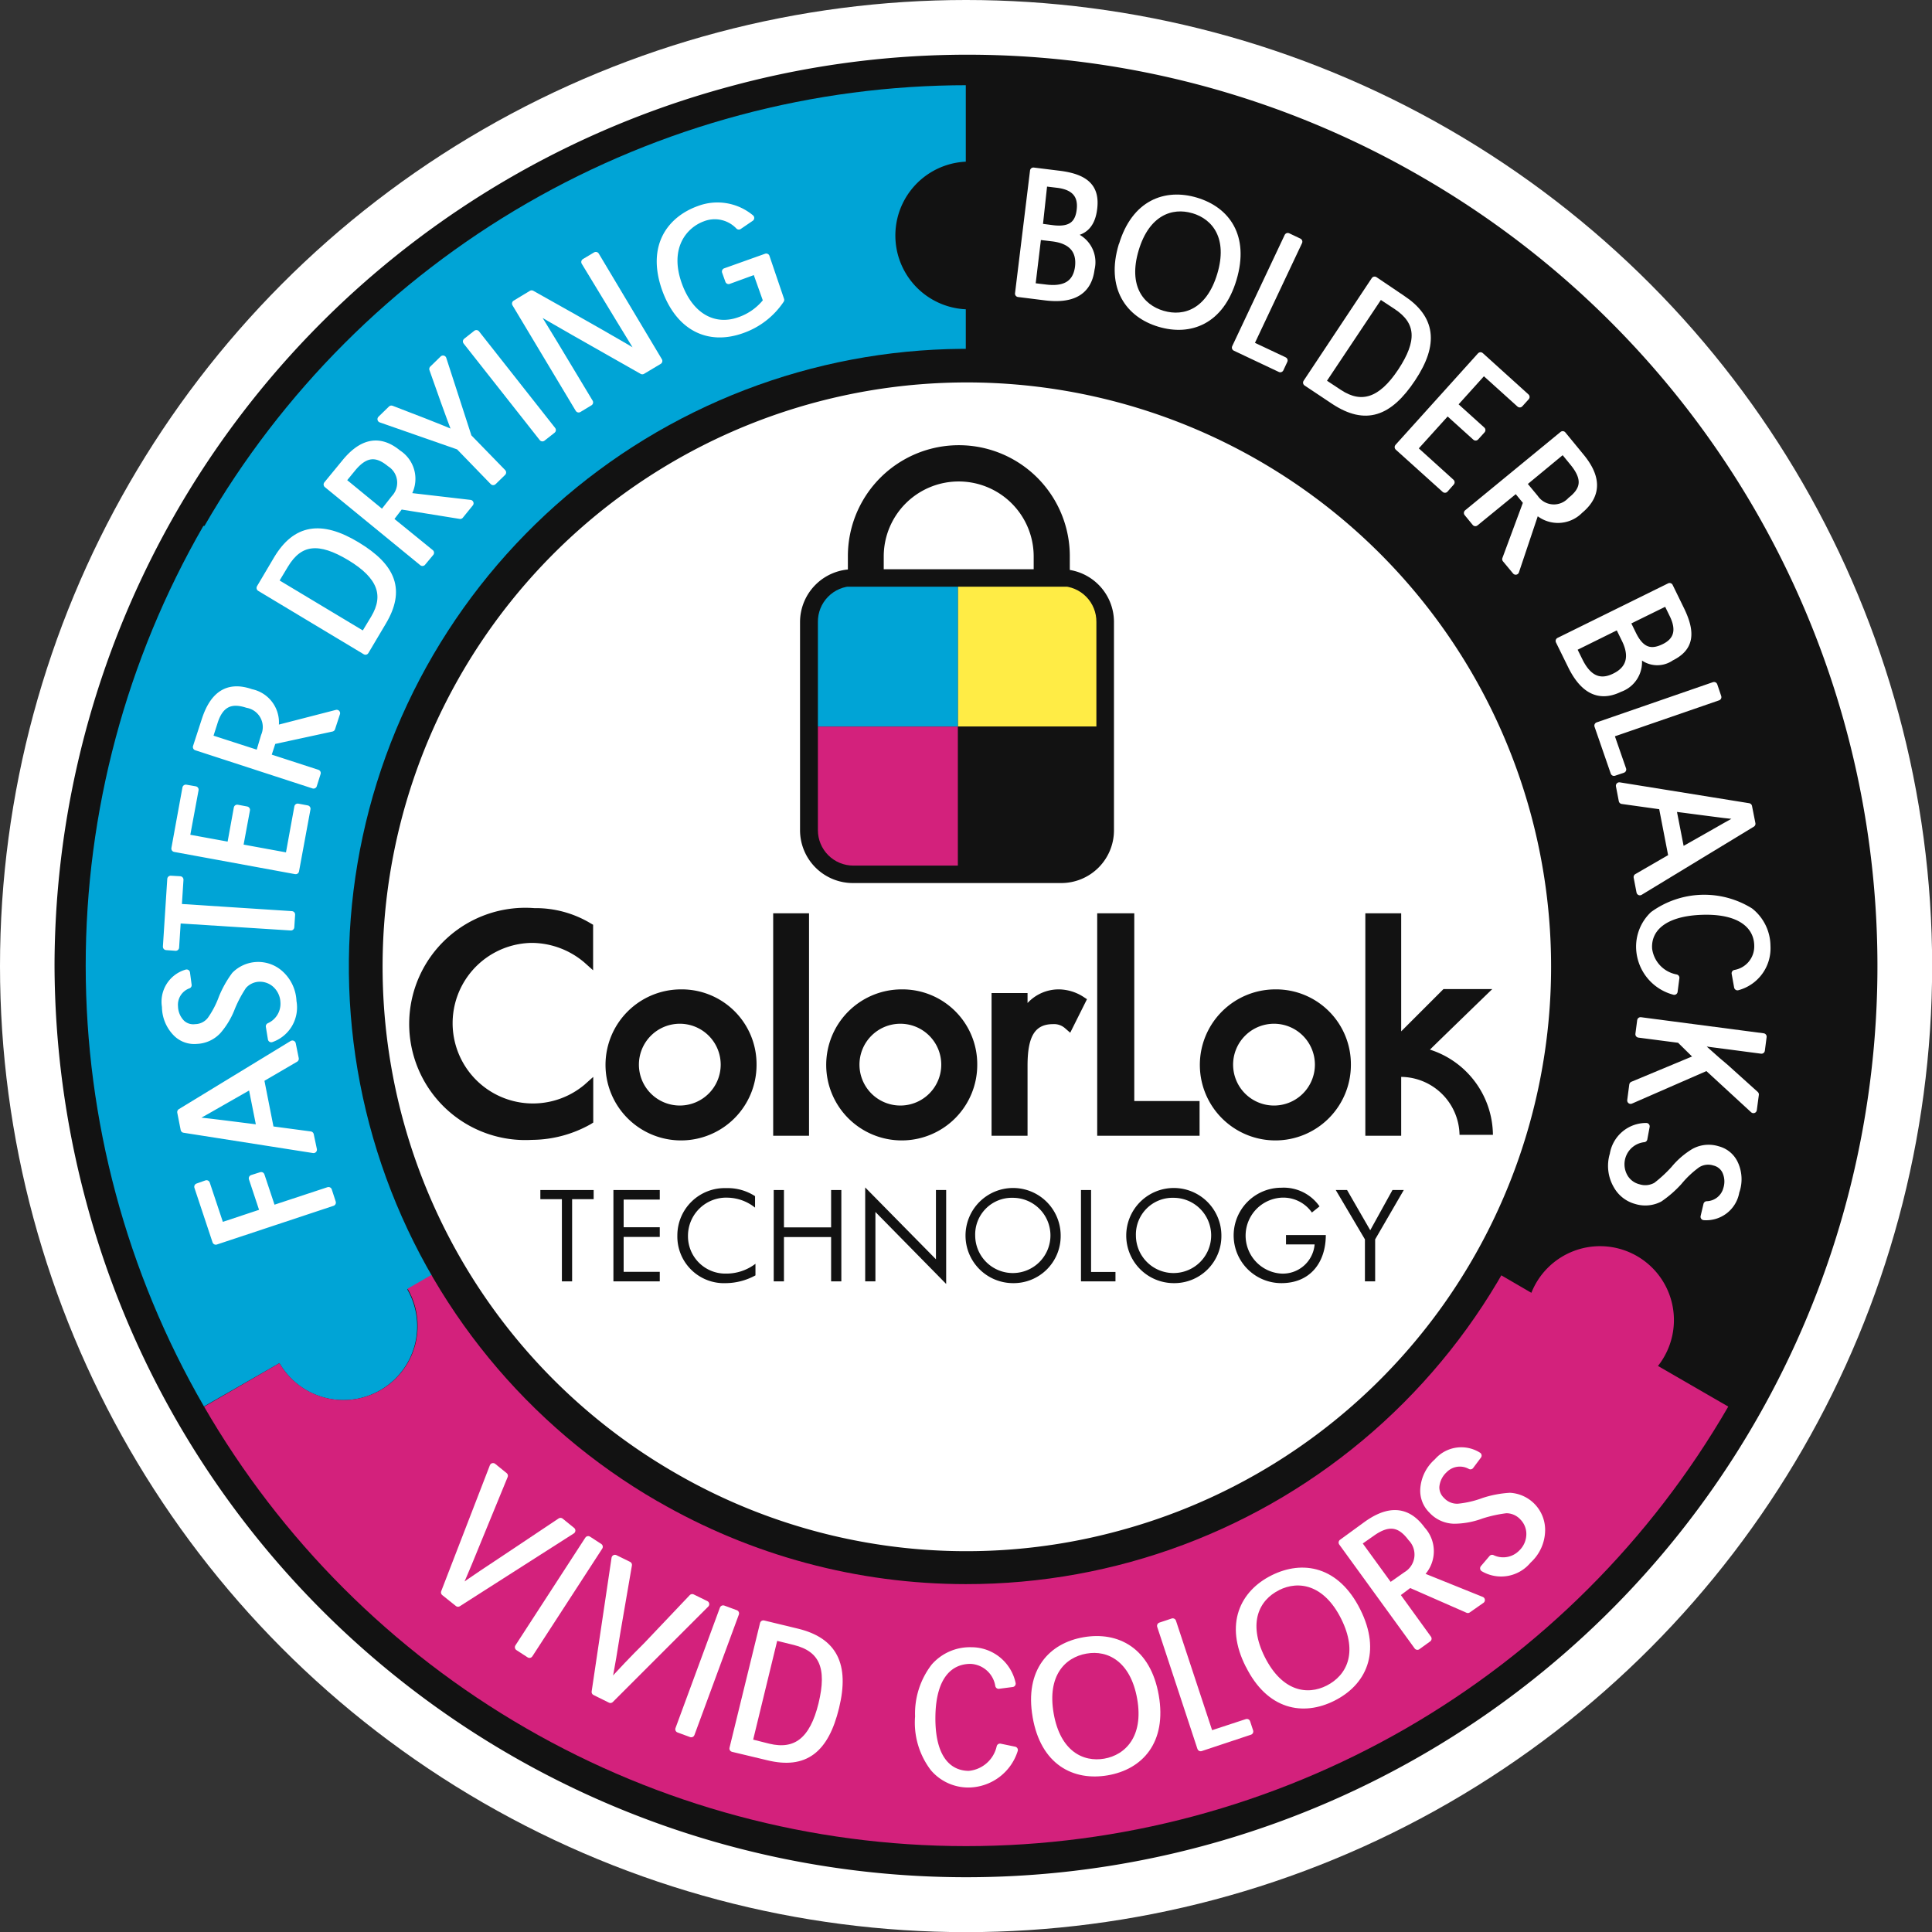
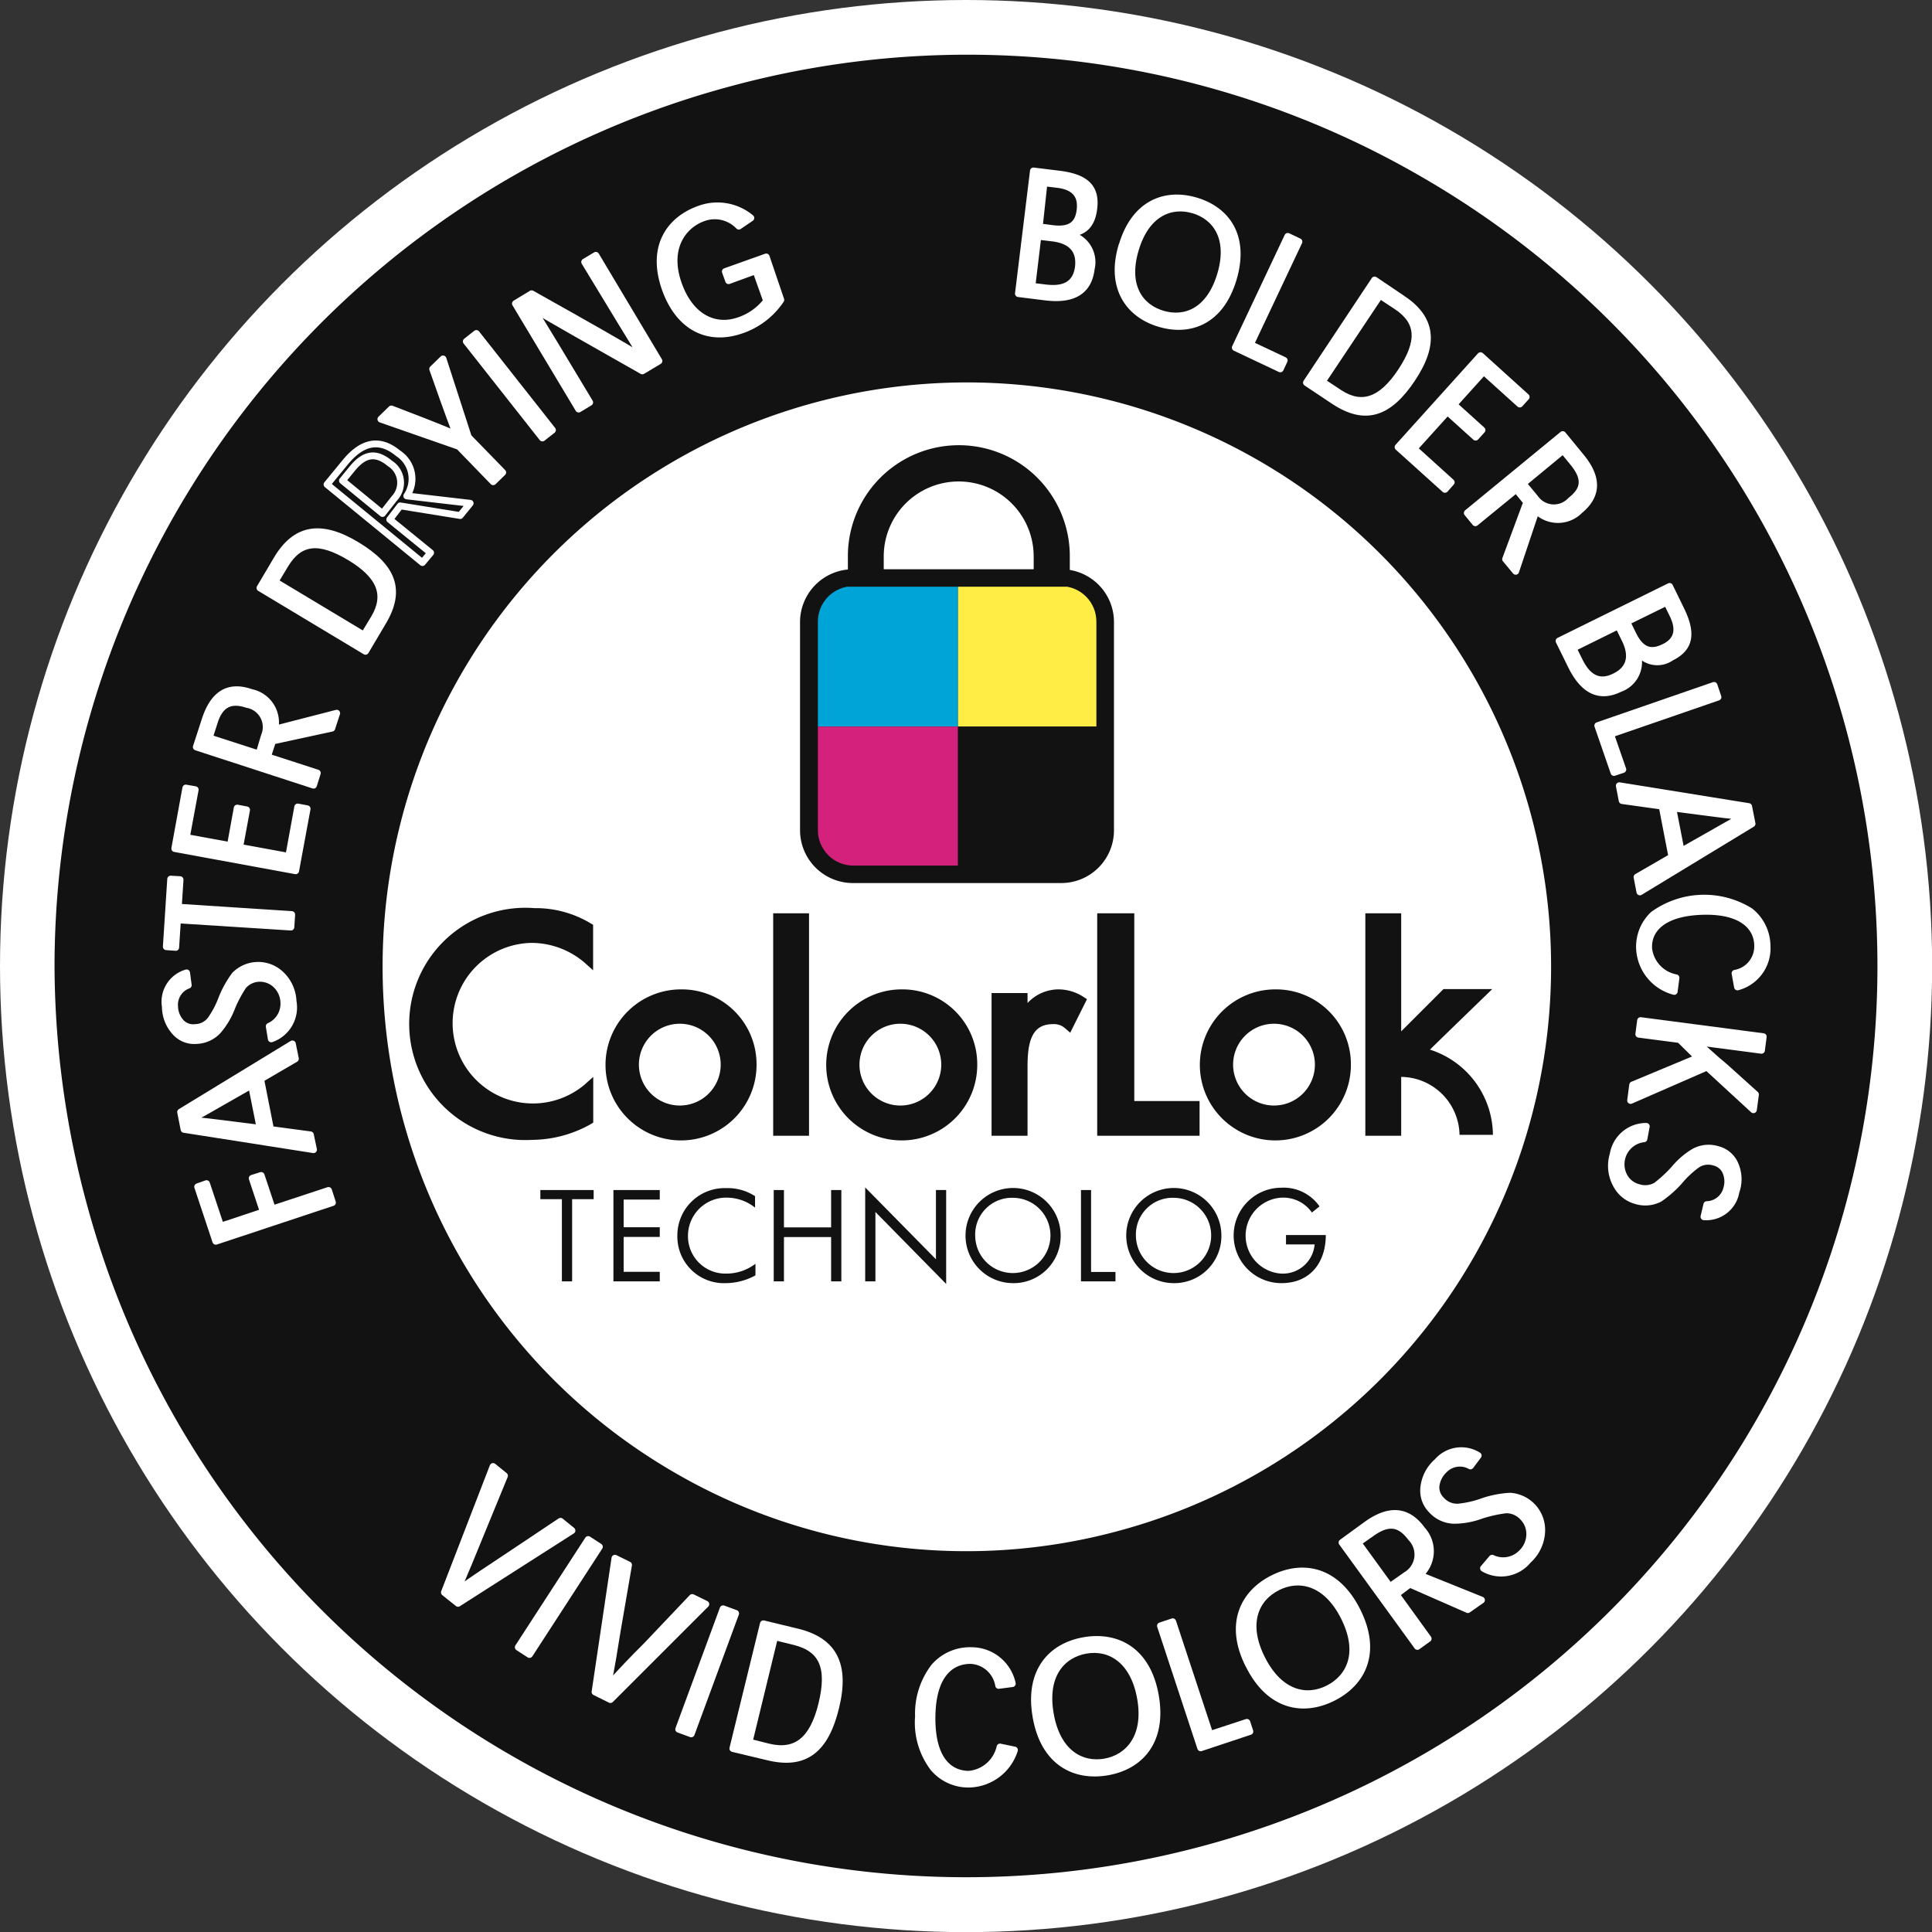
<svg xmlns="http://www.w3.org/2000/svg" viewBox="0 0 141.73 141.73">
  <rect x="0" y="0" width="141.73" height="141.73" fill="#333333" stroke="none" />
  <defs>
    <clipPath id="clip-path">
-       <path id="SVGID" d="M48.23,110.13a45.31,45.31,0,1,1,22.62,6.08h0a45.1,45.1,0,0,1-22.61-6.08M14.92,38.58A64.59,64.59,0,1,0,71,6.25a64.62,64.62,0,0,0-56,32.33" style="fill: none" />
-     </clipPath>
+       </clipPath>
    <clipPath id="clip-path-2">
      <path id="SVGID-2" data-name="SVGID" d="M62.58,43A2.6,2.6,0,0,0,60,45.63V60.9a2.6,2.6,0,0,0,2.6,2.6H77.84a2.6,2.6,0,0,0,2.59-2.6V45.63A2.6,2.6,0,0,0,77.84,43Z" style="fill: none" />
    </clipPath>
  </defs>
  <title>Asset 1</title>
  <a href="https://propapier.ru">
    <g id="Layer_2" data-name="Layer 2">
      <g id="colorlok">
        <g>
          <circle cx="70.87" cy="70.87" r="70.87" style="fill: #fff" />
          <g>
            <path d="M49.44,108A42.86,42.86,0,1,1,82,112.32,42.6,42.6,0,0,1,49.44,108M53.59,6.33A66.92,66.92,0,0,0,4,70.78,67.46,67.46,0,0,0,6.33,88.19a66.84,66.84,0,1,0,98-75.19A66.39,66.39,0,0,0,53.59,6.33" style="fill: #121212" />
            <g style="clip-path: url(#clip-path)">
              <path d="M37,12.26a67.7,67.7,0,0,0-24.78,92.49L20.5,100a5.41,5.41,0,0,0,9.38-5.41l6.4-3.7A39.94,39.94,0,0,1,70.85,30.94h0V3.18A64.75,64.75,0,0,0,37,12.26" style="fill: #00a4d6" />
              <path d="M70.87,3.18v8.68a5.42,5.42,0,0,0,0,10.83v8.25a39.94,39.94,0,0,1,34.57,59.91l24.07,13.9a64.83,64.83,0,0,0,9.07-33.86A67.71,67.71,0,0,0,70.87,3.18" style="fill: #121212" />
              <path d="M121.63,100.2a5,5,0,0,0,.4-.58,5.42,5.42,0,1,0-9.69-4.78l-6.87-4a39.94,39.94,0,0,1-69.17,0h0l-6.4,3.7A5.41,5.41,0,0,1,20.5,100l-8.27,4.78h0A64.76,64.76,0,0,0,37,129.53a67.7,67.7,0,0,0,92.49-24.78l-7.87-4.55" style="fill: #d3217c" />
            </g>
            <g>
              <path d="M78.31,17.18a2.07,2.07,0,0,1,1.74,2.55c-.23,1.89-1.67,2.26-3.34,2.06l-2-.25,1.1-9,1.86.23c2,.24,2.76,1,2.57,2.53-.15,1.26-.79,1.81-1.91,1.81ZM75.7,21l1,.12c1.2.15,2.23-.13,2.41-1.53.14-1.17-.44-1.95-1.88-2.13l-1.09-.13Zm.54-4.36,1,.13c1.41.17,1.9-.42,2-1.42s-.37-1.66-1.65-1.82l-1-.12Z" style="fill: #fff" />
              <path d="M78.31,17.18a2.07,2.07,0,0,1,1.74,2.55c-.23,1.89-1.67,2.26-3.34,2.06l-2-.25,1.1-9,1.86.23c2,.24,2.76,1,2.57,2.53-.15,1.26-.79,1.81-1.91,1.81ZM75.7,21l1,.12c1.2.15,2.23-.13,2.41-1.53.14-1.17-.44-1.95-1.88-2.13l-1.09-.13Zm.54-4.36,1,.13c1.41.17,1.9-.42,2-1.42s-.37-1.66-1.65-1.82l-1-.12Z" style="fill: none;stroke: #fff;stroke-linecap: round;stroke-linejoin: round;stroke-width: 0.5px" />
              <path d="M82.32,18c.92-3.1,3.18-3.93,5.42-3.26s3.66,2.6,2.73,5.72-3.18,3.94-5.42,3.27S81.38,21.08,82.31,18Zm5.21-2.6c-1.59-.47-3.43.18-4.24,2.9s.37,4.26,2,4.74,3.44-.18,4.25-2.89-.37-4.27-2-4.75Z" style="fill: #fff" />
              <path d="M82.32,18c.92-3.1,3.18-3.93,5.42-3.26s3.66,2.6,2.73,5.72-3.18,3.94-5.42,3.27S81.38,21.08,82.31,18Zm5.21-2.6c-1.59-.47-3.43.18-4.24,2.9s.37,4.26,2,4.74,3.44-.18,4.25-2.89-.37-4.27-2-4.75Z" style="fill: none;stroke: #fff;stroke-linecap: round;stroke-linejoin: round;stroke-width: 0.5px" />
              <polygon points="93.92 27.06 90.62 25.5 94.47 17.34 95.29 17.73 91.73 25.27 94.21 26.44 93.92 27.06" style="fill: #fff" />
              <polygon points="93.92 27.06 90.62 25.5 94.47 17.34 95.29 17.73 91.73 25.27 94.21 26.44 93.92 27.06" style="fill: none;stroke: #fff;stroke-linecap: round;stroke-linejoin: round;stroke-width: 0.5px" />
              <path d="M95.84,28.07l5-7.53,2,1.35c2.21,1.45,2.47,3.31.76,5.88s-3.43,3.16-5.72,1.66Zm2.4.75c1.63,1.07,3.09.62,4.54-1.57s1.39-3.66-.35-4.8l-1.2-.79L97,28Z" style="fill: #fff" />
              <path d="M95.84,28.07l5-7.53,2,1.35c2.21,1.45,2.47,3.31.76,5.88s-3.43,3.16-5.72,1.66Zm2.4.75c1.63,1.07,3.09.62,4.54-1.57s1.39-3.66-.35-4.8l-1.2-.79L97,28Z" style="fill: none;stroke: #fff;stroke-linecap: round;stroke-linejoin: round;stroke-width: 0.5px" />
              <polygon points="108.72 31.55 108.25 32.07 106.18 30.2 103.73 32.91 106.46 35.38 106 35.9 102.56 32.8 108.61 26.09 111.96 29.12 111.49 29.64 108.84 27.25 106.65 29.68 108.72 31.55" style="fill: #fff" />
              <polygon points="108.72 31.55 108.25 32.07 106.18 30.2 103.73 32.91 106.46 35.38 106 35.9 102.56 32.8 108.61 26.09 111.96 29.12 111.49 29.64 108.84 27.25 106.65 29.68 108.72 31.55" style="fill: none;stroke: #fff;stroke-linecap: round;stroke-linejoin: round;stroke-width: 0.5px" />
              <path d="M111.19,41.91l-.74-.89L112,36.84l-.77-.94-3,2.45-.59-.72,7-5.75,1.33,1.62c1.1,1.33,1.42,2.7-.08,3.94a2.24,2.24,0,0,1-3.2,0Zm1.42-5.38a1.68,1.68,0,0,0,2.62.18c1-.78,1.15-1.59.16-2.79l-.72-.88-2.94,2.43Z" style="fill: #fff" />
              <path d="M111.19,41.91l-.74-.89L112,36.84l-.77-.94-3,2.45-.59-.72,7-5.75,1.33,1.62c1.1,1.33,1.42,2.7-.08,3.94a2.24,2.24,0,0,1-3.2,0Zm1.42-5.38a1.68,1.68,0,0,0,2.62.18c1-.78,1.15-1.59.16-2.79l-.72-.88-2.94,2.43Z" style="fill: none;stroke: #fff;stroke-linecap: round;stroke-linejoin: round;stroke-width: 0.5px" />
              <path d="M120,47.67a2.06,2.06,0,0,1-1.18,2.85c-1.71.84-2.81-.17-3.55-1.67l-.9-1.83,8.11-4,.82,1.68c.87,1.77.69,2.84-.71,3.53a1.76,1.76,0,0,1-2.56-.6Zm-4.6-.12.45.91c.53,1.09,1.33,1.81,2.6,1.18,1.06-.51,1.4-1.43.76-2.73l-.49-1Zm3.94-1.93.46.94c.63,1.27,1.39,1.36,2.3.91s1.18-1.22.62-2.37l-.45-.92Z" style="fill: #fff" />
              <path d="M120,47.67a2.06,2.06,0,0,1-1.18,2.85c-1.71.84-2.81-.17-3.55-1.67l-.9-1.83,8.11-4,.82,1.68c.87,1.77.69,2.84-.71,3.53a1.76,1.76,0,0,1-2.56-.6Zm-4.6-.12.45.91c.53,1.09,1.33,1.81,2.6,1.18,1.06-.51,1.4-1.43.76-2.73l-.49-1Zm3.94-1.93.46.94c.63,1.27,1.39,1.36,2.3.91s1.18-1.22.62-2.37l-.45-.92Z" style="fill: none;stroke: #fff;stroke-linecap: round;stroke-linejoin: round;stroke-width: 0.5px" />
              <polygon points="118.4 56.67 117.21 53.23 125.74 50.28 126.03 51.14 118.15 53.86 119.05 56.45 118.4 56.67" style="fill: #fff" />
              <polygon points="118.4 56.67 117.21 53.23 125.74 50.28 126.03 51.14 118.15 53.86 119.05 56.45 118.4 56.67" style="fill: none;stroke: #fff;stroke-linecap: round;stroke-linejoin: round;stroke-width: 0.5px" />
              <path d="M121.93,59.14,119,58.73l-.21-1.09,9.49,1.53.25,1.26-8.23,5-.21-1.09,2.56-1.48Zm3.59,2.06c.72-.41,1.42-.82,2.23-1.24l0-.06c-.89-.09-1.7-.19-2.51-.3l-2.53-.33.62,3.17Z" style="fill: #fff" />
              <path d="M121.93,59.14,119,58.73l-.21-1.09,9.49,1.53.25,1.26-8.23,5-.21-1.09,2.56-1.48Zm3.59,2.06c.72-.41,1.42-.82,2.23-1.24l0-.06c-.89-.09-1.7-.19-2.51-.3l-2.53-.33.62,3.17Z" style="fill: none;stroke: #fff;stroke-linecap: round;stroke-linejoin: round;stroke-width: 0.5px" />
              <path d="M122.82,72.73a3.41,3.41,0,0,1-2.54-3.06,3.23,3.23,0,0,1,1-2.57,6.38,6.38,0,0,1,7.11-.25,3.28,3.28,0,0,1,1.24,2.55,2.93,2.93,0,0,1-2.17,3l-.18-1a2,2,0,0,0,1.66-2c0-1.37-1.11-2.64-4.09-2.54s-4,1.41-3.9,2.76a2.47,2.47,0,0,0,2,2.11Z" style="fill: #fff" />
              <path d="M122.82,72.73a3.41,3.41,0,0,1-2.54-3.06,3.23,3.23,0,0,1,1-2.57,6.38,6.38,0,0,1,7.11-.25,3.28,3.28,0,0,1,1.24,2.55,2.93,2.93,0,0,1-2.17,3l-.18-1a2,2,0,0,0,1.66-2c0-1.37-1.11-2.64-4.09-2.54s-4,1.41-3.9,2.76a2.47,2.47,0,0,0,2,2.11Z" style="fill: none;stroke: #fff;stroke-linecap: round;stroke-linejoin: round;stroke-width: 0.5px" />
              <path d="M124.4,76.41c.76.63,1.33,1.2,2.16,1.88l2.22,2-.15,1.12-3.4-3.13-5.61,2.45.15-1.14,4.8-2-1.35-1.33-3-.39.13-1,9,1.18-.13,1-2.43-.32c-.89-.11-1.55-.2-2.36-.32Z" style="fill: #fff" />
              <path d="M124.4,76.41c.76.63,1.33,1.2,2.16,1.88l2.22,2-.15,1.12-3.4-3.13-5.61,2.45.15-1.14,4.8-2-1.35-1.33-3-.39.13-1,9,1.18-.13,1-2.43-.32c-.89-.11-1.55-.2-2.36-.32Z" style="fill: none;stroke: #fff;stroke-linecap: round;stroke-linejoin: round;stroke-width: 0.5px" />
              <path d="M125.21,88.37a1.55,1.55,0,0,0,1.46-1.17,1.8,1.8,0,0,0-.1-1.31,1.23,1.23,0,0,0-.81-.63,1.48,1.48,0,0,0-1.26.17,7.25,7.25,0,0,0-1.33,1.25,7.89,7.89,0,0,1-1.43,1.25,2.27,2.27,0,0,1-1.72.15,2.31,2.31,0,0,1-1.41-1.1,2.86,2.86,0,0,1-.27-2.29,2.45,2.45,0,0,1,2.43-2.06l-.17.91a1.88,1.88,0,0,0-1.39,2.87,1.66,1.66,0,0,0,1,.71,1.62,1.62,0,0,0,1.29-.14,9.92,9.92,0,0,0,1.31-1.21,5.71,5.71,0,0,1,1.47-1.27,2.22,2.22,0,0,1,1.73-.17,1.88,1.88,0,0,1,1.23,1,2.7,2.7,0,0,1,.11,2.09A2.21,2.21,0,0,1,125,89.26Z" style="fill: #fff" />
              <path d="M125.21,88.37a1.55,1.55,0,0,0,1.46-1.17,1.8,1.8,0,0,0-.1-1.31,1.23,1.23,0,0,0-.81-.63,1.48,1.48,0,0,0-1.26.17,7.25,7.25,0,0,0-1.33,1.25,7.89,7.89,0,0,1-1.43,1.25,2.27,2.27,0,0,1-1.72.15,2.31,2.31,0,0,1-1.41-1.1,2.86,2.86,0,0,1-.27-2.29,2.45,2.45,0,0,1,2.43-2.06l-.17.91a1.88,1.88,0,0,0-1.39,2.87,1.66,1.66,0,0,0,1,.71,1.62,1.62,0,0,0,1.29-.14,9.92,9.92,0,0,0,1.31-1.21,5.71,5.71,0,0,1,1.47-1.27,2.22,2.22,0,0,1,1.73-.17,1.88,1.88,0,0,1,1.23,1,2.7,2.7,0,0,1,.11,2.09A2.21,2.21,0,0,1,125,89.26Z" style="fill: none;stroke: #fff;stroke-linecap: round;stroke-linejoin: round;stroke-width: 0.5px" />
              <polygon points="24.39 88.22 15.83 91.06 14.5 87.06 15.15 86.83 16.19 89.95 19.32 88.91 18.5 86.44 19.16 86.23 19.98 88.69 24.1 87.33 24.39 88.22" style="fill: #fff" />
              <polygon points="24.39 88.22 15.83 91.06 14.5 87.06 15.15 86.83 16.19 89.95 19.32 88.91 18.5 86.44 19.16 86.23 19.98 88.69 24.1 87.33 24.39 88.22" style="fill: none;stroke: #fff;stroke-linecap: round;stroke-linejoin: round;stroke-width: 0.5px" />
              <path d="M19.85,82.86l2.92.39L23,84.34l-9.5-1.49-.25-1.27,8.2-5,.22,1.09-2.55,1.49Zm-3.59-2c-.72.41-1.42.82-2.22,1.25v.06c.89.08,1.71.18,2.51.28l2.53.32-.63-3.16Z" style="fill: #fff" />
              <path d="M19.85,82.86l2.92.39L23,84.34l-9.5-1.49-.25-1.27,8.2-5,.22,1.09-2.55,1.49Zm-3.59-2c-.72.41-1.42.82-2.22,1.25v.06c.89.08,1.71.18,2.51.28l2.53.32-.63-3.16Z" style="fill: none;stroke: #fff;stroke-linecap: round;stroke-linejoin: round;stroke-width: 0.5px" />
              <path d="M13.81,72.27a1.53,1.53,0,0,0-1,1.58,1.79,1.79,0,0,0,.52,1.21,1.24,1.24,0,0,0,1,.32,1.45,1.45,0,0,0,1.13-.58,6.9,6.9,0,0,0,.84-1.62,7.72,7.72,0,0,1,.93-1.65,2.41,2.41,0,0,1,3.27-.14,2.86,2.86,0,0,1,1,2.07,2.44,2.44,0,0,1-1.6,2.75l-.15-.92a1.81,1.81,0,0,0,1.07-1.8,1.86,1.86,0,0,0-.7-1.36A1.72,1.72,0,0,0,19,71.77a1.61,1.61,0,0,0-1.16.56A9.19,9.19,0,0,0,17,73.91a5.7,5.7,0,0,1-1,1.69,2.24,2.24,0,0,1-1.57.73,1.86,1.86,0,0,1-1.5-.54,2.77,2.77,0,0,1-.8-1.94,2.2,2.2,0,0,1,1.56-2.48Z" style="fill: #fff" />
              <path d="M13.81,72.27a1.53,1.53,0,0,0-1,1.58,1.79,1.79,0,0,0,.52,1.21,1.24,1.24,0,0,0,1,.32,1.45,1.45,0,0,0,1.13-.58,6.9,6.9,0,0,0,.84-1.62,7.72,7.72,0,0,1,.93-1.65,2.41,2.41,0,0,1,3.27-.14,2.86,2.86,0,0,1,1,2.07,2.44,2.44,0,0,1-1.6,2.75l-.15-.92a1.81,1.81,0,0,0,1.07-1.8,1.86,1.86,0,0,0-.7-1.36A1.72,1.72,0,0,0,19,71.77a1.61,1.61,0,0,0-1.16.56A9.19,9.19,0,0,0,17,73.91a5.7,5.7,0,0,1-1,1.69,2.24,2.24,0,0,1-1.57.73,1.86,1.86,0,0,1-1.5-.54,2.77,2.77,0,0,1-.8-1.94,2.2,2.2,0,0,1,1.56-2.48Z" style="fill: none;stroke: #fff;stroke-linecap: round;stroke-linejoin: round;stroke-width: 0.5px" />
              <polygon points="13.21 64.53 13.08 66.55 21.4 67.09 21.34 68.01 13.02 67.48 12.89 69.5 12.2 69.45 12.52 64.49 13.21 64.53" style="fill: #fff" />
              <polygon points="13.21 64.53 13.08 66.55 21.4 67.09 21.34 68.01 13.02 67.48 12.89 69.5 12.2 69.45 12.52 64.49 13.21 64.53" style="fill: none;stroke: #fff;stroke-linecap: round;stroke-linejoin: round;stroke-width: 0.5px" />
              <polygon points="17.4 59.28 18.09 59.41 17.58 62.16 21.18 62.82 21.84 59.2 22.53 59.33 21.69 63.88 12.82 62.25 13.63 57.81 14.32 57.93 13.67 61.44 16.9 62.03 17.4 59.28" style="fill: #fff" />
              <polygon points="17.4 59.28 18.09 59.41 17.58 62.16 21.18 62.82 21.84 59.2 22.53 59.33 21.69 63.88 12.82 62.25 13.63 57.81 14.32 57.93 13.67 61.44 16.9 62.03 17.4 59.28" style="fill: none;stroke: #fff;stroke-linecap: round;stroke-linejoin: round;stroke-width: 0.5px" />
              <path d="M24.7,52.32l-.36,1.1L20,54.36l-.38,1.16,3.66,1.19L23,57.6,14.4,54.8l.65-2c.54-1.65,1.52-2.65,3.37-2a2.24,2.24,0,0,1,1.74,2.69ZM19.39,54a1.68,1.68,0,0,0-1.25-2.32c-1.16-.38-2-.11-2.44,1.36l-.35,1.09L19,55.31Z" style="fill: #fff" />
              <path d="M24.7,52.32l-.36,1.1L20,54.36l-.38,1.16,3.66,1.19L23,57.6,14.4,54.8l.65-2c.54-1.65,1.52-2.65,3.37-2a2.24,2.24,0,0,1,1.74,2.69ZM19.39,54a1.68,1.68,0,0,0-1.25-2.32c-1.16-.38-2-.11-2.44,1.36l-.35,1.09L19,55.31Z" style="fill: none;stroke: #fff;stroke-linecap: round;stroke-linejoin: round;stroke-width: 0.5px" />
              <path d="M26.81,47.78l-7.74-4.65L20.33,41c1.36-2.26,3.2-2.6,5.85-1s3.3,3.3,1.9,5.64Zm.64-2.43c1-1.68.49-3.11-1.77-4.47s-3.7-1.22-4.77.56l-.74,1.23,6.53,3.92Z" style="fill: #fff" />
              <path d="M26.81,47.78l-7.74-4.65L20.33,41c1.36-2.26,3.2-2.6,5.85-1s3.3,3.3,1.9,5.64Zm.64-2.43c1-1.68.49-3.11-1.77-4.47s-3.7-1.22-4.77.56l-.74,1.23,6.53,3.92Z" style="fill: none;stroke: #fff;stroke-linecap: round;stroke-linejoin: round;stroke-width: 0.5px" />
-               <path d="M34.49,36.92l-.73.9-4.4-.71-.77,1,3,2.44-.6.72-7-5.73,1.33-1.62c1.09-1.33,2.38-1.91,3.88-.67a2.23,2.23,0,0,1,.64,3.13Zm-5.56-.36A1.67,1.67,0,0,0,28.61,34c-.95-.78-1.79-.82-2.77.38l-.72.88,2.94,2.41Z" style="fill: #fff" />
              <path d="M34.49,36.92l-.73.9-4.4-.71-.77,1,3,2.44-.6.72-7-5.73,1.33-1.62c1.09-1.33,2.38-1.91,3.88-.67a2.23,2.23,0,0,1,.64,3.13Zm-5.56-.36A1.67,1.67,0,0,0,28.61,34c-.95-.78-1.79-.82-2.77.38l-.72.88,2.94,2.41Z" style="fill: none;stroke: #fff;stroke-linecap: round;stroke-linejoin: round;stroke-width: 0.5px" />
              <path d="M34.36,32.07l2.52,2.59-.7.68-2.51-2.59-5.73-2,.77-.75,2.36.91c.8.32,1.6.62,2.43,1l0,0c-.34-.86-.63-1.67-.92-2.47l-.84-2.37.76-.74Z" style="fill: #fff" />
              <path d="M34.36,32.07l2.52,2.59-.7.68-2.51-2.59-5.73-2,.77-.75,2.36.91c.8.32,1.6.62,2.43,1l0,0c-.34-.86-.63-1.67-.92-2.47l-.84-2.37.76-.74Z" style="fill: none;stroke: #fff;stroke-linecap: round;stroke-linejoin: round;stroke-width: 0.5px" />
              <rect x="36.9" y="23.79" width="0.94" height="9.02" transform="translate(-9.5 29.2) rotate(-38.24)" style="fill: #fff" />
              <rect x="36.9" y="23.79" width="0.94" height="9.02" transform="translate(-9.5 29.2) rotate(-38.24)" style="fill: none;stroke: #fff;stroke-linecap: round;stroke-linejoin: round;stroke-width: 0.5px" />
              <path d="M47.1,26.14Q46,24.35,42.89,19.22l.82-.49,4.63,7.75-1.22.73q-6-3.39-8.06-4.61l0,0c.75,1.18,2.15,3.5,4.2,6.92l-.81.49-4.64-7.74L39,21.55c4,2.24,6.72,3.79,8.06,4.61Z" style="fill: #fff" />
              <path d="M47.1,26.14Q46,24.35,42.89,19.22l.82-.49,4.63,7.75-1.22.73q-6-3.39-8.06-4.61l0,0c.75,1.18,2.15,3.5,4.2,6.92l-.81.49-4.64-7.74L39,21.55c4,2.24,6.72,3.79,8.06,4.61Z" style="fill: none;stroke: #fff;stroke-linecap: round;stroke-linejoin: round;stroke-width: 0.5px" />
              <path d="M57.28,22a5.67,5.67,0,0,1-2.87,2.21c-2.43.86-4.58-.17-5.6-3-1.13-3.19.41-5.12,2.47-5.86a3.82,3.82,0,0,1,3.8.64l-.88.6A2.44,2.44,0,0,0,51.55,16c-1.37.5-2.75,2.13-1.77,4.87.87,2.42,2.67,3.28,4.46,2.64a4.27,4.27,0,0,0,2-1.43l-.79-2.22-2,.73-.24-.67,3-1.07Z" style="fill: #fff" />
              <path d="M57.28,22a5.67,5.67,0,0,1-2.87,2.21c-2.43.86-4.58-.17-5.6-3-1.13-3.19.41-5.12,2.47-5.86a3.82,3.82,0,0,1,3.8.64l-.88.6A2.44,2.44,0,0,0,51.55,16c-1.37.5-2.75,2.13-1.77,4.87.87,2.42,2.67,3.28,4.46,2.64a4.27,4.27,0,0,0,2-1.43l-.79-2.22-2,.73-.24-.67,3-1.07Z" style="fill: none;stroke: #fff;stroke-linecap: round;stroke-linejoin: round;stroke-width: 0.5px" />
              <path d="M33.62,116.64c1.23-.87,2.32-1.59,3.44-2.33l4.06-2.71.84.68-8.36,5.34-1-.8,3.57-9.24.84.68-1.86,4.53c-.5,1.24-1,2.45-1.6,3.82Z" style="fill: #fff" />
              <path d="M33.62,116.64c1.23-.87,2.32-1.59,3.44-2.33l4.06-2.71.84.68-8.36,5.34-1-.8,3.57-9.24.84.68-1.86,4.53c-.5,1.24-1,2.45-1.6,3.82Z" style="fill: none;stroke: #fff;stroke-linecap: round;stroke-linejoin: round;stroke-width: 0.5px" />
              <rect x="36.28" y="116.66" width="9.42" height="0.98" transform="translate(-79.59 87.77) rotate(-57.02)" style="fill: #fff" />
              <rect x="36.28" y="116.66" width="9.42" height="0.98" transform="translate(-79.59 87.77) rotate(-57.02)" style="fill: none;stroke: #fff;stroke-linecap: round;stroke-linejoin: round;stroke-width: 0.5px" />
              <path d="M44.57,123.73c1-1.12,1.91-2.07,2.85-3l3.36-3.54,1,.49-7,7-1.13-.56,1.46-9.81,1,.49-.83,4.82c-.21,1.33-.42,2.62-.71,4.08Z" style="fill: #fff" />
              <path d="M44.57,123.73c1-1.12,1.91-2.07,2.85-3l3.36-3.54,1,.49-7,7-1.13-.56,1.46-9.81,1,.49-.83,4.82c-.21,1.33-.42,2.62-.71,4.08Z" style="fill: none;stroke: #fff;stroke-linecap: round;stroke-linejoin: round;stroke-width: 0.5px" />
              <rect x="47.17" y="122.11" width="9.42" height="0.98" transform="translate(-81.1 128.87) rotate(-69.76)" style="fill: #fff" />
              <rect x="47.17" y="122.11" width="9.42" height="0.98" transform="translate(-81.1 128.87) rotate(-69.76)" style="fill: none;stroke: #fff;stroke-linecap: round;stroke-linejoin: round;stroke-width: 0.5px" />
              <path d="M53.76,128.27,56,119.12l2.48.6c2.68.65,3.59,2.39,2.83,5.52s-2.26,4.32-5,3.64Zm2.62-.11c2,.48,3.26-.48,3.91-3.15s.06-4.07-2-4.58l-1.46-.36-1.88,7.73Z" style="fill: #fff" />
              <path d="M53.76,128.27,56,119.12l2.48.6c2.68.65,3.59,2.39,2.83,5.52s-2.26,4.32-5,3.64Zm2.62-.11c2,.48,3.26-.48,3.91-3.15s.06-4.07-2-4.58l-1.46-.36-1.88,7.73Z" style="fill: none;stroke: #fff;stroke-linecap: round;stroke-linejoin: round;stroke-width: 0.5px" />
              <path d="M74.42,128.38a3.57,3.57,0,0,1-3.31,2.5,3.35,3.35,0,0,1-2.63-1.18,5.5,5.5,0,0,1-1.1-3.78,5.64,5.64,0,0,1,1.16-3.65,3.47,3.47,0,0,1,2.72-1.18,3.06,3.06,0,0,1,3,2.42l-1,.13a2.18,2.18,0,0,0-2.06-1.83c-1.42,0-2.8,1-2.83,4.15s1.29,4.19,2.7,4.2a2.57,2.57,0,0,0,2.29-2Z" style="fill: #fff" />
              <path d="M74.42,128.38a3.57,3.57,0,0,1-3.31,2.5,3.35,3.35,0,0,1-2.63-1.18,5.5,5.5,0,0,1-1.1-3.78,5.64,5.64,0,0,1,1.16-3.65,3.47,3.47,0,0,1,2.72-1.18,3.06,3.06,0,0,1,3,2.42l-1,.13a2.18,2.18,0,0,0-2.06-1.83c-1.42,0-2.8,1-2.83,4.15s1.29,4.19,2.7,4.2a2.57,2.57,0,0,0,2.29-2Z" style="fill: none;stroke: #fff;stroke-linecap: round;stroke-linejoin: round;stroke-width: 0.5px" />
              <path d="M76,125.92c-.58-3.33,1.14-5.16,3.54-5.57s4.64.72,5.22,4.06-1.14,5.17-3.54,5.58-4.64-.72-5.22-4.06Zm3.66-4.86c-1.7.3-3.12,1.76-2.61,4.68s2.33,3.81,4,3.52,3.13-1.77,2.62-4.67-2.33-3.83-4-3.53Z" style="fill: #fff" />
              <path d="M76,125.92c-.58-3.33,1.14-5.16,3.54-5.57s4.64.72,5.22,4.06-1.14,5.17-3.54,5.58-4.64-.72-5.22-4.06Zm3.66-4.86c-1.7.3-3.12,1.76-2.61,4.68s2.33,3.81,4,3.52,3.13-1.77,2.62-4.67-2.33-3.83-4-3.53Z" style="fill: none;stroke: #fff;stroke-linecap: round;stroke-linejoin: round;stroke-width: 0.5px" />
              <polygon points="91.69 127.02 88.08 128.22 85.13 119.27 86.03 118.97 88.76 127.24 91.47 126.35 91.69 127.02" style="fill: #fff" />
              <polygon points="91.69 127.02 88.08 128.22 85.13 119.27 86.03 118.97 88.76 127.24 91.47 126.35 91.69 127.02" style="fill: none;stroke: #fff;stroke-linecap: round;stroke-linejoin: round;stroke-width: 0.5px" />
              <path d="M91.61,122.15c-1.52-3-.4-5.27,1.78-6.36s4.65-.65,6.17,2.38.41,5.27-1.78,6.37-4.65.65-6.16-2.38Zm2.09-5.71c-1.54.77-2.47,2.58-1.14,5.23s3.33,3,4.89,2.2,2.48-2.59,1.16-5.23-3.34-3-4.9-2.21Z" style="fill: #fff" />
              <path d="M91.61,122.15c-1.52-3-.4-5.27,1.78-6.36s4.65-.65,6.17,2.38.41,5.27-1.78,6.37-4.65.65-6.16-2.38Zm2.09-5.71c-1.54.77-2.47,2.58-1.14,5.23s3.33,3,4.89,2.2,2.48-2.59,1.16-5.23-3.34-3-4.9-2.21Z" style="fill: none;stroke: #fff;stroke-linecap: round;stroke-linejoin: round;stroke-width: 0.5px" />
              <path d="M108.68,117.38l-1,.7-4.26-1.87-1,.75,2.35,3.25-.79.57-5.53-7.62,1.77-1.29c1.46-1.06,2.91-1.3,4.1.35a2.33,2.33,0,0,1-.18,3.33Zm-5.51-1.84a1.75,1.75,0,0,0,.35-2.72c-.75-1-1.58-1.3-2.9-.35l-1,.7,2.34,3.22Z" style="fill: #fff" />
              <path d="M108.68,117.38l-1,.7-4.26-1.87-1,.75,2.35,3.25-.79.57-5.53-7.62,1.77-1.29c1.46-1.06,2.91-1.3,4.1.35a2.33,2.33,0,0,1-.18,3.33Zm-5.51-1.84a1.75,1.75,0,0,0,.35-2.72c-.75-1-1.58-1.3-2.9-.35l-1,.7,2.34,3.22Z" style="fill: none;stroke: #fff;stroke-linecap: round;stroke-linejoin: round;stroke-width: 0.5px" />
              <path d="M107.87,107.54a1.6,1.6,0,0,0-1.92.28,1.92,1.92,0,0,0-.61,1.24,1.31,1.31,0,0,0,.41,1,1.55,1.55,0,0,0,1.22.5,7.35,7.35,0,0,0,1.86-.43,7.58,7.58,0,0,1,1.94-.37,2.48,2.48,0,0,1,2.33,2.49,3,3,0,0,1-1,2.21,2.55,2.55,0,0,1-3.27.59l.63-.74a1.89,1.89,0,0,0,2.16-.38,1.93,1.93,0,0,0,.6-1.48,1.76,1.76,0,0,0-.5-1.15,1.65,1.65,0,0,0-1.23-.54,9.84,9.84,0,0,0-1.82.4,5.82,5.82,0,0,1-2,.37,2.28,2.28,0,0,1-1.64-.75,2,2,0,0,1-.59-1.55,2.91,2.91,0,0,1,1-2,2.32,2.32,0,0,1,3-.45Z" style="fill: #fff" />
              <path d="M107.87,107.54a1.6,1.6,0,0,0-1.92.28,1.92,1.92,0,0,0-.61,1.24,1.31,1.31,0,0,0,.41,1,1.55,1.55,0,0,0,1.22.5,7.35,7.35,0,0,0,1.86-.43,7.58,7.58,0,0,1,1.94-.37,2.48,2.48,0,0,1,2.33,2.49,3,3,0,0,1-1,2.21,2.55,2.55,0,0,1-3.27.59l.63-.74a1.89,1.89,0,0,0,2.16-.38,1.93,1.93,0,0,0,.6-1.48,1.76,1.76,0,0,0-.5-1.15,1.65,1.65,0,0,0-1.23-.54,9.84,9.84,0,0,0-1.82.4,5.82,5.82,0,0,1-2,.37,2.28,2.28,0,0,1-1.64-.75,2,2,0,0,1-.59-1.55,2.91,2.91,0,0,1,1-2,2.32,2.32,0,0,1,3-.45Z" style="fill: none;stroke: #fff;stroke-linecap: round;stroke-linejoin: round;stroke-width: 0.5px" />
              <path d="M64.83,48.55V40.82a5.49,5.49,0,1,1,11,0l0,4.7v3h2.65c0-2,0-5.39,0-7.72a8.14,8.14,0,1,0-16.28,0v7.73h2.65" style="fill: #121212" />
              <path d="M81.72,60.9a3.87,3.87,0,0,1-3.88,3.88H62.58a3.88,3.88,0,0,1-3.89-3.88V45.63a3.88,3.88,0,0,1,3.89-3.87H77.84a3.87,3.87,0,0,1,3.88,3.87V60.9" style="fill: #121212" />
            </g>
            <g style="clip-path: url(#clip-path-2)">
              <rect x="59.98" y="43.04" width="10.3" height="10.26" style="fill: #00a4d6" />
              <rect x="59.98" y="53.3" width="10.3" height="10.2" style="fill: #d3217c" />
              <rect x="70.28" y="43.04" width="10.15" height="10.26" style="fill: #ffec45" />
              <rect x="70.28" y="53.3" width="10.15" height="10.2" style="fill: #121212" />
            </g>
            <g>
              <path d="M77.7,72.58a3.12,3.12,0,0,0-2.32,1v-.73H72.74V83.32h2.64V78.18c0-2.16.54-3.05,1.87-3.05a1.21,1.21,0,0,1,.88.3l.38.33,1.23-2.46-.29-.19a3.4,3.4,0,0,0-1.75-.53M66.13,81.1a3,3,0,1,1,2.92-3,3,3,0,0,1-2.92,3m0-8.52a5.54,5.54,0,1,0,5.56,5.54,5.49,5.49,0,0,0-5.56-5.54M93.54,81.1a3,3,0,1,1,2.92-3,3,3,0,0,1-2.92,3m0-8.52a5.54,5.54,0,1,0,5.56,5.54,5.49,5.49,0,0,0-5.56-5.54M83.21,67H80.49V83.32H88V80.77H83.21ZM104.9,77c.45-.45,4.57-4.44,4.57-4.44h-3.58l-3.1,3.1V67h-2.63V83.32h2.63V79l0,0v0a4.33,4.33,0,0,1,4.28,4.25h2.45A6.63,6.63,0,0,0,104.9,77M39.2,66.62a8.52,8.52,0,1,0-.17,17,8.89,8.89,0,0,0,4.3-1.15l.19-.12V79l-.65.58A5.89,5.89,0,1,1,39,69.17a6,6,0,0,1,3.86,1.43l.65.58V67.84l-.19-.11a7.83,7.83,0,0,0-4.13-1.11M49.94,81.1a3,3,0,1,1,2.93-3,3,3,0,0,1-2.93,3m0-8.52a5.54,5.54,0,1,0,5.56,5.54,5.49,5.49,0,0,0-5.56-5.54m6.78,10.74h2.63V67H56.72Z" style="fill: #121212" />
              <polygon points="41.97 87.97 41.97 94 41.22 94 41.22 87.97 39.64 87.97 39.64 87.3 43.55 87.3 43.55 87.97 41.97 87.97" style="fill: #121212" />
              <polygon points="45 94 45 87.3 48.4 87.3 48.4 88 45.75 88 45.75 90.03 48.4 90.03 48.4 90.74 45.75 90.74 45.75 93.3 48.4 93.3 48.4 94 45 94" style="fill: #121212" />
              <path d="M53.26,94.13a3.42,3.42,0,0,1-3.57-3.49,3.47,3.47,0,0,1,3.58-3.48,3.68,3.68,0,0,1,2.12.59v.84a3.32,3.32,0,0,0-2-.73,2.8,2.8,0,0,0-2.92,2.78,2.74,2.74,0,0,0,2.8,2.79,3.52,3.52,0,0,0,2.15-.72v.85a4.61,4.61,0,0,1-2.13.57" style="fill: #121212" />
              <polygon points="60.97 94 60.97 90.75 57.51 90.75 57.51 94 56.76 94 56.76 87.3 57.51 87.3 57.51 90.04 60.97 90.04 60.97 87.3 61.72 87.3 61.72 94 60.97 94" style="fill: #121212" />
              <polygon points="64.22 88.91 64.22 94 63.47 94 63.47 87.11 68.66 92.38 68.66 87.3 69.41 87.3 69.41 94.19 64.22 88.91" style="fill: #121212" />
              <path d="M74.3,94.13a3.49,3.49,0,1,1,3.51-3.48,3.45,3.45,0,0,1-3.51,3.48m0-6.26a2.69,2.69,0,0,0-2.76,2.78,2.76,2.76,0,1,0,2.76-2.78" style="fill: #121212" />
              <polygon points="79.3 94 79.3 87.3 80.04 87.3 80.04 93.31 81.83 93.31 81.83 94 79.3 94" style="fill: #121212" />
              <path d="M86.09,94.13a3.49,3.49,0,1,1,3.51-3.48,3.45,3.45,0,0,1-3.51,3.48m0-6.26a2.69,2.69,0,0,0-2.76,2.78,2.76,2.76,0,1,0,2.76-2.78" style="fill: #121212" />
              <path d="M94,94.13a3.49,3.49,0,0,1,0-7,3.2,3.2,0,0,1,2.8,1.37l-.56.45A2.56,2.56,0,0,0,94,87.86a2.79,2.79,0,0,0,0,5.57,2.34,2.34,0,0,0,2.44-2.14h-2.1V90.6h2.92c0,2-1.13,3.53-3.26,3.53" style="fill: #121212" />
-               <polygon points="100.88 90.92 100.88 94 100.13 94 100.13 90.92 97.99 87.3 98.82 87.3 100.52 90.25 102.15 87.3 102.98 87.3 100.88 90.92" style="fill: #121212" />
            </g>
          </g>
        </g>
      </g>
    </g>
  </a>
</svg>